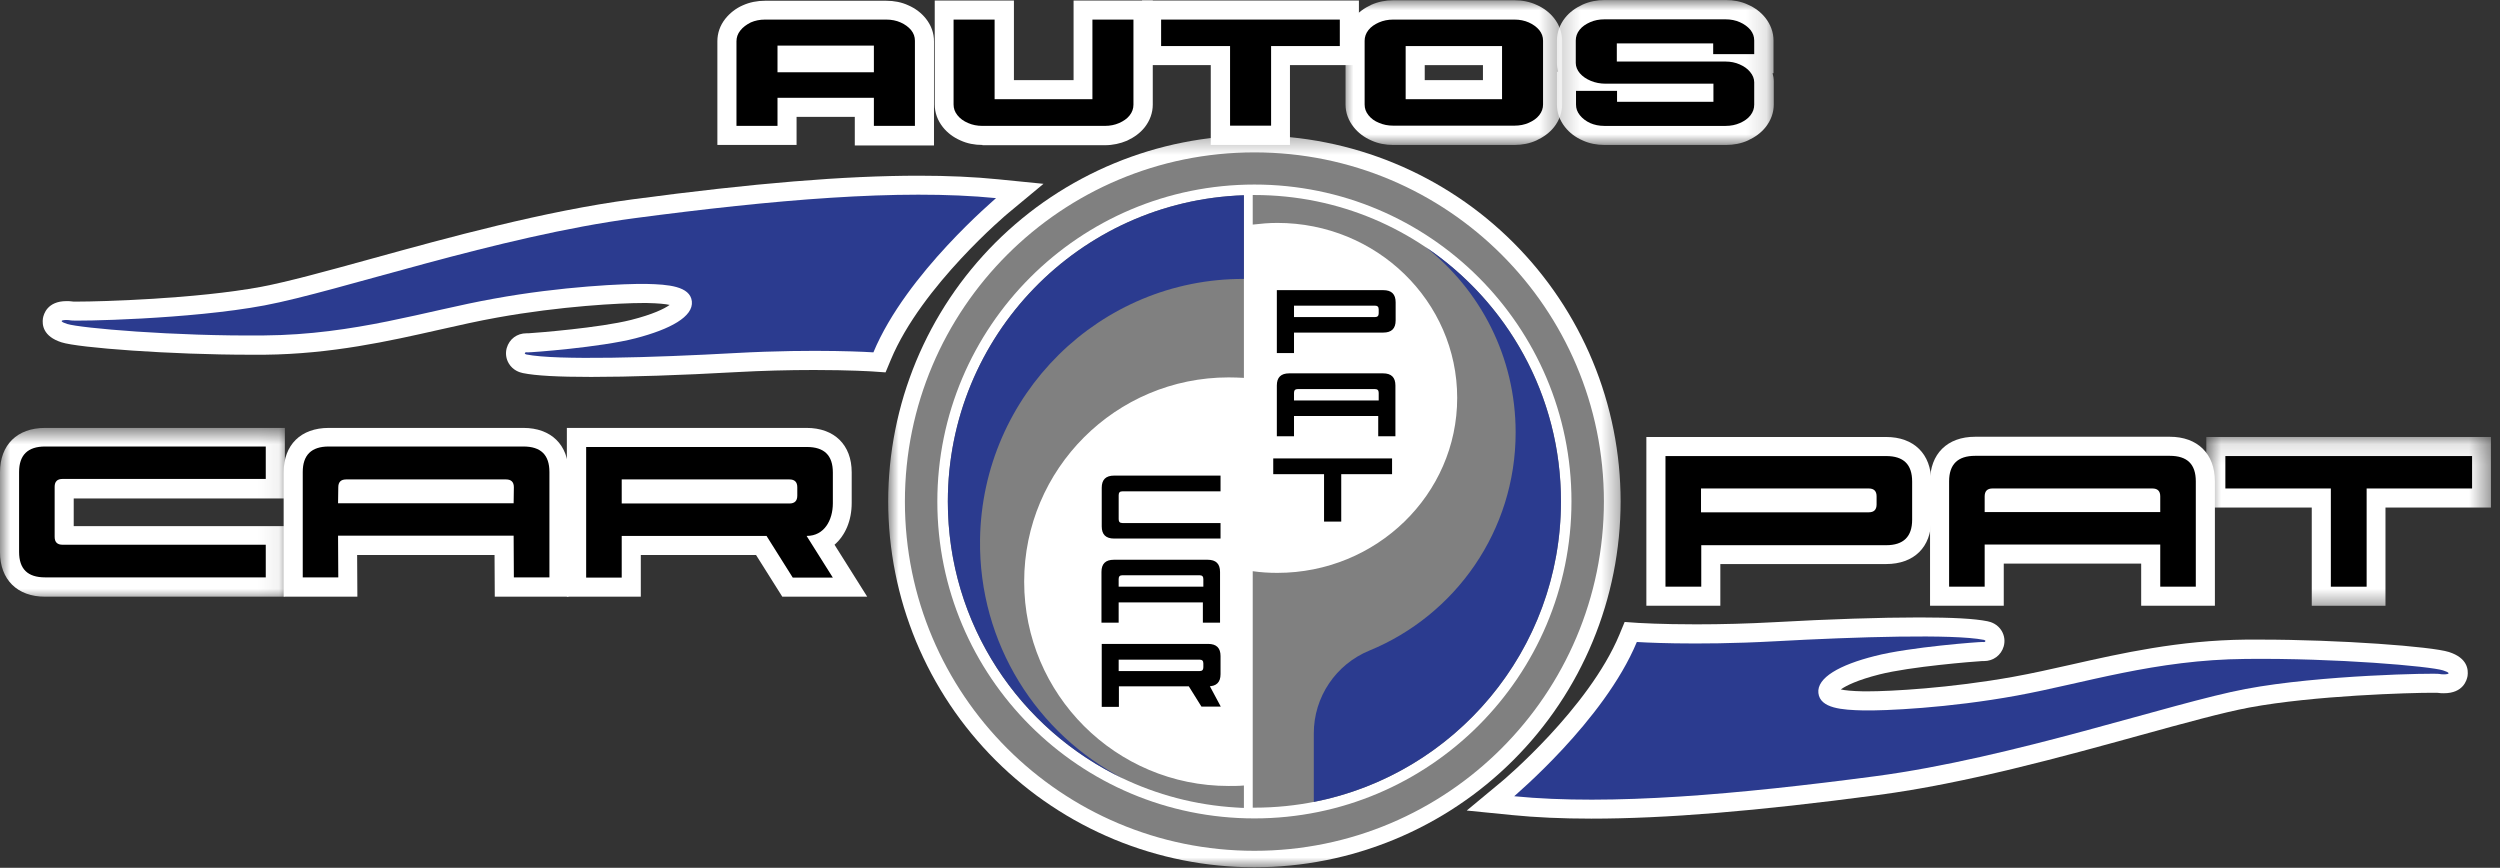
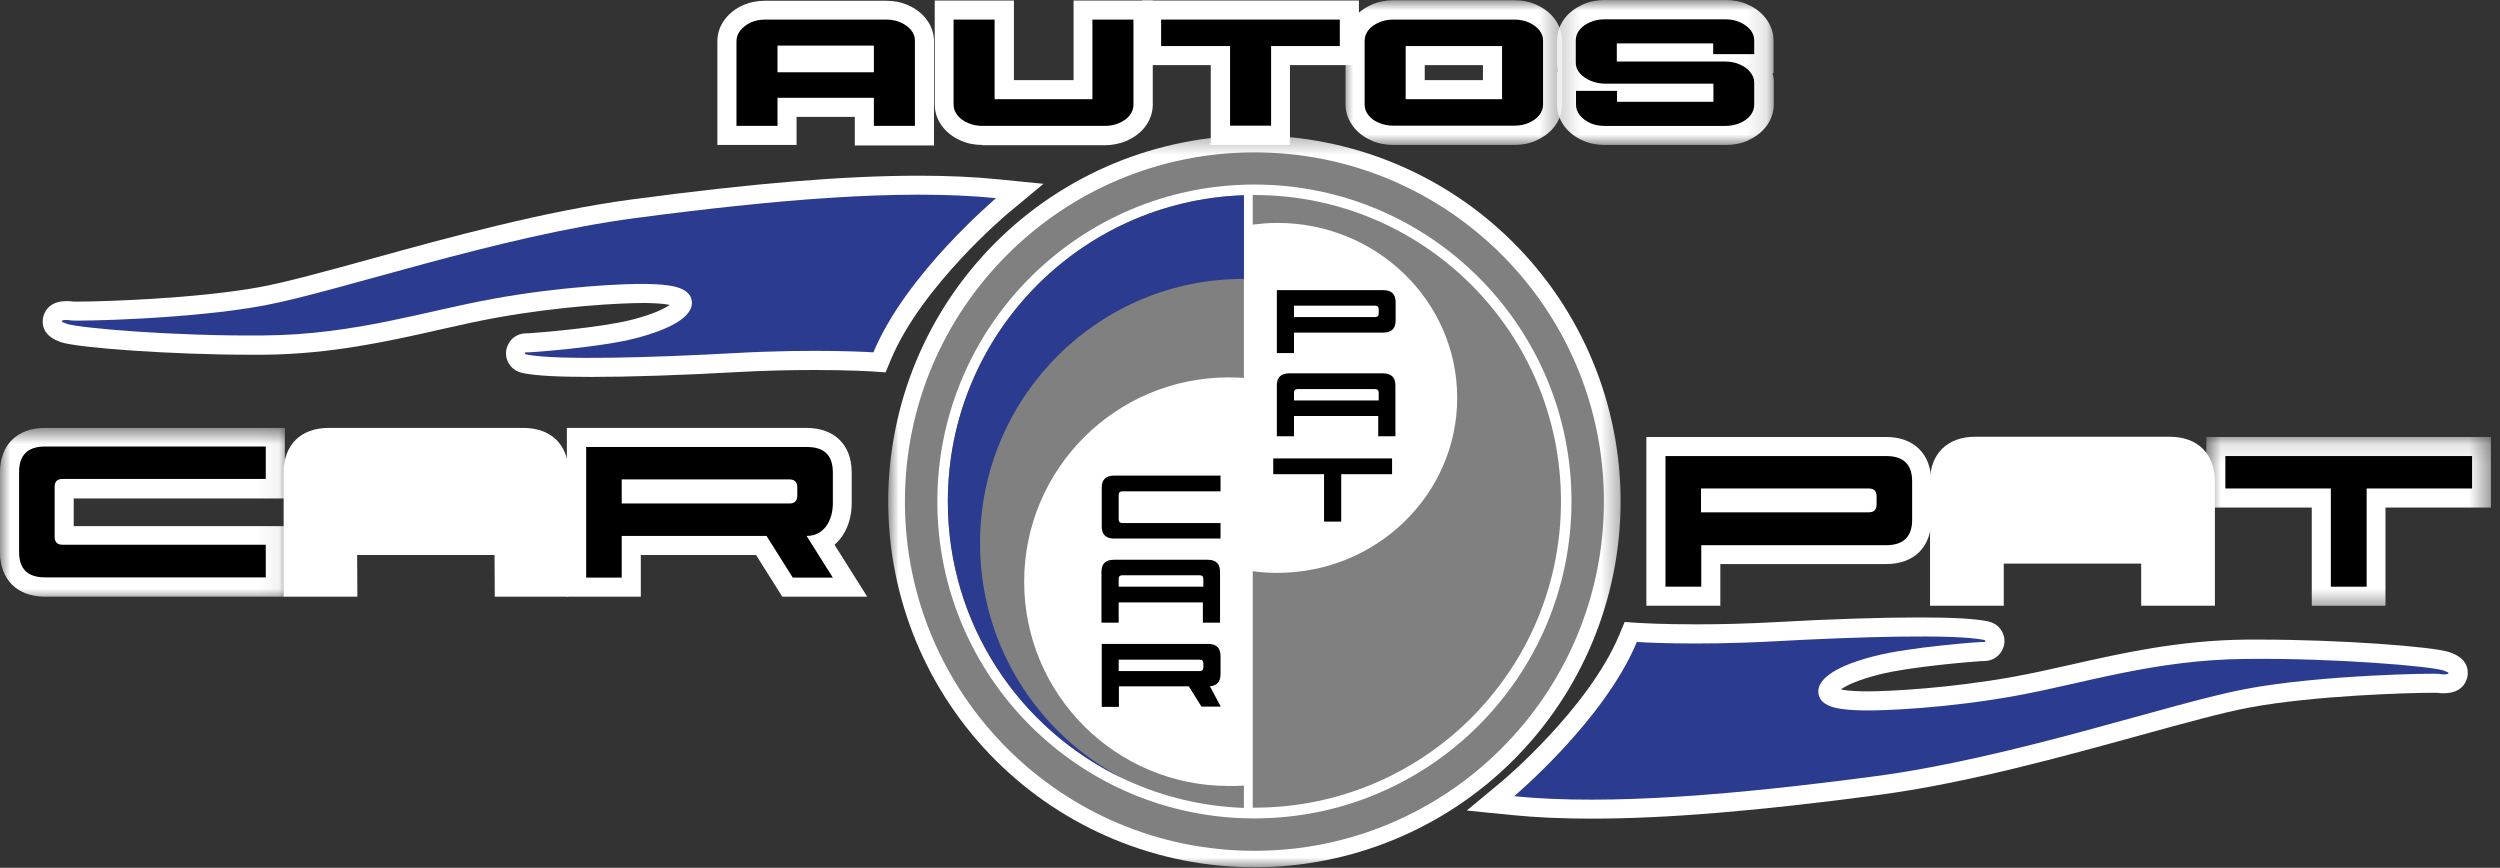
<svg xmlns="http://www.w3.org/2000/svg" width="121" height="42" viewBox="0 0 121 42" fill="none">
  <rect x="0" y="0" width="121" height="42" fill="#333333" stroke="none" />
  <mask id="mask0_75_2160" style="mask-type:luminance" maskUnits="userSpaceOnUse" x="0" y="20" width="14" height="10">
    <path d="M0 20.674H13.936V29.07H0V20.674Z" fill="white" />
  </mask>
  <g mask="url(#mask0_75_2160)">
    <path d="M2.182 28.88C0.831 28.88 0 28.049 0 26.722V22.858C0 21.53 0.831 20.711 2.182 20.711H13.787V24.127H3.568V25.465H13.787V28.88H2.182Z" fill="white" />
  </g>
  <path d="M23.947 28.88L23.936 26.861H17.285L17.297 28.88H13.729V22.858C13.729 21.53 14.56 20.711 15.911 20.711H25.333C26.672 20.711 27.515 21.53 27.515 22.858V28.88H23.947Z" fill="white" />
  <path d="M37.863 28.88L36.592 26.861H31.015V28.88H27.436V20.711H39.04C40.379 20.711 41.222 21.53 41.222 22.858V24.346C41.222 25.199 40.911 25.915 40.391 26.365L41.973 28.88H37.863Z" fill="white" />
  <path d="M79.684 29.319V21.15H91.289C92.628 21.15 93.471 21.97 93.471 23.308V25.154C93.471 26.48 92.64 27.3 91.289 27.3H83.264V29.319H79.684Z" fill="white" />
  <path d="M103.633 29.319V27.277H96.982V29.319H93.414V23.297C93.414 21.97 94.246 21.139 95.597 21.139H105.018C106.358 21.139 107.201 21.958 107.201 23.297V29.319H103.633Z" fill="white" />
  <mask id="mask1_75_2160" style="mask-type:luminance" maskUnits="userSpaceOnUse" x="106" y="21" width="15" height="9">
    <path d="M106.749 21.127H120.561V29.524H106.749V21.127Z" fill="white" />
  </mask>
  <g mask="url(#mask1_75_2160)">
    <path d="M111.889 29.319V24.565H106.785V21.15H120.561V24.565H115.457V29.319H111.889Z" fill="white" />
  </g>
  <path d="M41.372 7.016V5.655H38.554V7.016H34.721V1.997C34.721 1.606 34.848 1.236 35.101 0.913C35.321 0.637 35.61 0.405 35.956 0.256C36.291 0.106 36.649 0.037 37.03 0.037H42.896C43.277 0.037 43.635 0.106 43.959 0.256C44.304 0.405 44.593 0.625 44.813 0.902C45.067 1.224 45.205 1.594 45.205 1.997V7.039H41.372V7.016Z" fill="white" />
  <path d="M47.55 7.016C47.169 7.016 46.811 6.947 46.487 6.797C46.142 6.647 45.853 6.428 45.633 6.151C45.379 5.828 45.241 5.459 45.241 5.055V0.025H49.074V3.878H51.961V0.025H55.794V5.067C55.794 5.459 55.656 5.84 55.402 6.163C55.182 6.44 54.894 6.647 54.548 6.809C54.224 6.947 53.855 7.028 53.485 7.028H47.55V7.016Z" fill="white" />
  <path d="M58.601 7.016V3.151H55.275V0.025H65.771V3.151H62.434V7.016H58.601Z" fill="white" />
  <mask id="mask2_75_2160" style="mask-type:luminance" maskUnits="userSpaceOnUse" x="64" y="0" width="12" height="8">
    <path d="M64.994 0H75.659V7.058H64.994V0Z" fill="white" />
  </mask>
  <g mask="url(#mask2_75_2160)">
    <path d="M67.433 7.016C67.052 7.016 66.694 6.947 66.371 6.797C66.025 6.647 65.736 6.428 65.517 6.151C65.262 5.828 65.124 5.459 65.124 5.055V1.974C65.124 1.582 65.262 1.201 65.517 0.879C65.736 0.601 66.025 0.394 66.371 0.232C66.705 0.083 67.063 0.013 67.433 0.013H73.299C73.68 0.013 74.038 0.083 74.361 0.232C74.707 0.382 74.996 0.601 75.216 0.879C75.469 1.201 75.608 1.582 75.608 1.974V5.055C75.608 5.447 75.469 5.828 75.216 6.151C74.996 6.428 74.707 6.636 74.361 6.797C74.038 6.947 73.668 7.016 73.299 7.016H67.433ZM71.775 3.878V3.151H68.957V3.878H71.775Z" fill="white" />
  </g>
  <mask id="mask3_75_2160" style="mask-type:luminance" maskUnits="userSpaceOnUse" x="75" y="0" width="11" height="8">
    <path d="M75.206 0H85.871V7.058H75.206V0Z" fill="white" />
  </mask>
  <g mask="url(#mask3_75_2160)">
    <path d="M77.664 7.016C77.282 7.016 76.924 6.947 76.602 6.797C76.255 6.648 75.966 6.428 75.747 6.151C75.493 5.828 75.355 5.459 75.355 5.056V3.474H75.412C75.378 3.336 75.355 3.198 75.355 3.048V1.963C75.355 1.571 75.493 1.19 75.747 0.867C75.966 0.59 76.255 0.382 76.602 0.221C76.937 0.071 77.294 0.002 77.664 0.002H83.529C83.91 0.002 84.269 0.071 84.592 0.221C84.939 0.371 85.227 0.59 85.447 0.867C85.7 1.19 85.839 1.571 85.839 1.963V3.544H85.793C85.828 3.671 85.851 3.798 85.851 3.936V5.056C85.851 5.447 85.712 5.828 85.458 6.151C85.238 6.428 84.95 6.636 84.604 6.797C84.28 6.947 83.91 7.016 83.542 7.016H77.664Z" fill="white" />
  </g>
  <path d="M77.017 39.622C75.62 39.622 74.327 39.564 73.183 39.449L70.99 39.23L72.687 37.822C72.733 37.788 76.89 34.292 78.38 30.715L78.633 30.103L79.292 30.149C79.303 30.149 80.365 30.218 82.097 30.218C83.333 30.218 84.603 30.184 85.862 30.115C88.541 29.965 91.047 29.884 92.894 29.884C94.499 29.884 95.573 29.942 96.196 30.069C96.37 30.103 96.681 30.207 96.878 30.53C97.016 30.761 97.051 31.026 96.981 31.28C96.855 31.718 96.474 31.996 96.023 31.996C95.989 31.996 95.966 31.996 95.931 31.996C95.527 32.019 92.467 32.261 90.965 32.642C89.915 32.907 89.349 33.184 89.095 33.369C89.303 33.415 89.637 33.45 90.192 33.461C90.25 33.461 90.319 33.461 90.388 33.461C91.486 33.461 94.372 33.31 97.443 32.757C98.344 32.595 99.267 32.388 100.237 32.169C102.686 31.615 105.457 30.991 108.702 30.957C108.932 30.957 109.164 30.957 109.394 30.957C113.239 30.957 117.708 31.292 118.528 31.557C119.429 31.845 119.475 32.411 119.429 32.723C119.394 32.919 119.221 33.553 118.285 33.553C118.216 33.553 118.078 33.553 117.951 33.53C117.916 33.53 117.846 33.53 117.72 33.53C116.658 33.53 112.027 33.657 108.863 34.245C107.581 34.487 105.734 34.995 103.598 35.584C99.834 36.622 95.157 37.914 90.885 38.48C84.996 39.264 80.597 39.622 77.017 39.622Z" fill="white" />
  <path d="M28.613 18.243C27.008 18.243 25.934 18.185 25.31 18.058C25.137 18.023 24.825 17.919 24.629 17.596C24.49 17.366 24.456 17.1 24.525 16.847C24.652 16.408 25.022 16.131 25.484 16.131C25.518 16.131 25.541 16.131 25.576 16.131C25.98 16.108 29.04 15.865 30.541 15.485C31.591 15.22 32.158 14.943 32.411 14.758C32.204 14.712 31.869 14.678 31.315 14.666C31.257 14.666 31.188 14.666 31.118 14.666C30.021 14.666 27.134 14.816 24.063 15.37C23.162 15.531 22.239 15.739 21.269 15.958C18.82 16.512 16.05 17.135 12.805 17.169C12.574 17.169 12.343 17.169 12.112 17.169C8.268 17.169 3.798 16.835 2.978 16.569C2.078 16.281 2.032 15.716 2.078 15.404C2.113 15.209 2.286 14.574 3.221 14.574C3.29 14.574 3.429 14.574 3.556 14.597C3.591 14.597 3.66 14.597 3.787 14.597C4.849 14.597 9.479 14.47 12.643 13.882C13.925 13.639 15.773 13.132 17.908 12.543C21.673 11.504 26.35 10.213 30.622 9.647C36.499 8.863 40.899 8.504 44.478 8.504C45.875 8.504 47.169 8.562 48.311 8.678L50.505 8.897L48.809 10.305C48.762 10.339 44.605 13.835 43.116 17.412L42.861 18.023L42.204 17.977C42.192 17.977 41.129 17.908 39.397 17.908C38.162 17.908 36.892 17.942 35.633 18.011C32.955 18.162 30.46 18.243 28.613 18.243Z" fill="white" />
  <path d="M12.863 26.377V27.945H2.183C1.34 27.945 0.924 27.542 0.924 26.711V22.846C0.924 22.027 1.34 21.611 2.183 21.611H12.863V23.181H3.026C2.771 23.181 2.645 23.308 2.645 23.561V25.984C2.645 26.238 2.771 26.365 3.026 26.365H12.863V26.377Z" fill="black" />
-   <path d="M24.86 25.926H16.362L16.373 27.945H14.653V22.846C14.653 22.027 15.068 21.611 15.911 21.611H25.333C26.176 21.611 26.592 22.015 26.592 22.846V27.945H24.871L24.86 25.926ZM24.871 23.584C24.871 23.331 24.745 23.204 24.49 23.204H16.754C16.5 23.204 16.373 23.331 16.373 23.584L16.362 24.357H24.86L24.871 23.584Z" fill="black" />
  <path d="M30.102 27.957H28.37V21.634H39.051C39.894 21.634 40.31 22.038 40.31 22.869V24.357C40.31 25.176 39.894 25.938 39.051 25.938H39.039L40.31 27.957H38.37L37.1 25.938H30.091V27.957H30.102ZM38.589 23.584C38.589 23.331 38.462 23.204 38.209 23.204H30.091V24.369H38.209C38.462 24.369 38.589 24.242 38.589 23.988V23.584Z" fill="black" />
  <path d="M82.341 28.396H80.609V22.073H91.289C92.132 22.073 92.548 22.477 92.548 23.308V25.154C92.548 25.973 92.132 26.388 91.289 26.388H82.341V28.396ZM90.827 24.023C90.827 23.769 90.701 23.642 90.446 23.642H82.329V24.796H90.446C90.701 24.796 90.827 24.67 90.827 24.415V24.023Z" fill="black" />
-   <path d="M104.556 26.354H96.058V28.396H94.337V23.297C94.337 22.477 94.753 22.062 95.596 22.062H105.018C105.861 22.062 106.277 22.466 106.277 23.297V28.396H104.556V26.354ZM104.556 24.023C104.556 23.769 104.429 23.642 104.175 23.642H96.439C96.185 23.642 96.058 23.769 96.058 24.023V24.785H104.556V24.023Z" fill="black" />
  <path d="M112.813 28.396V23.642H107.708V22.073H119.649V23.642H114.545V28.396H112.813Z" fill="black" />
  <path d="M36.337 1.086C36.546 0.994 36.776 0.948 37.031 0.948H42.896C43.151 0.948 43.381 0.994 43.589 1.086C43.797 1.178 43.971 1.305 44.097 1.456C44.224 1.617 44.282 1.778 44.282 1.974V6.093H42.296V4.732H37.631V6.093H35.645V1.997C35.645 1.813 35.703 1.64 35.83 1.479C35.956 1.317 36.13 1.19 36.337 1.086ZM42.296 2.206H37.631V3.497H42.296V2.206Z" fill="black" />
  <path d="M46.337 5.574C46.211 5.413 46.153 5.251 46.153 5.055V0.948H48.139V4.801H52.873V0.948H54.859V5.067C54.859 5.251 54.801 5.424 54.674 5.586C54.547 5.748 54.374 5.863 54.166 5.955C53.958 6.047 53.728 6.093 53.473 6.093H47.55C47.296 6.093 47.065 6.047 46.857 5.955C46.638 5.863 46.464 5.736 46.337 5.574Z" fill="black" />
  <path d="M56.198 2.229V0.948H64.847V2.229H61.521V6.082H59.535V2.229H56.198Z" fill="black" />
  <path d="M66.232 5.574C66.106 5.413 66.048 5.251 66.048 5.055V1.974C66.048 1.79 66.106 1.617 66.232 1.456C66.359 1.293 66.533 1.178 66.74 1.086C66.949 0.994 67.179 0.948 67.433 0.948H73.299C73.553 0.948 73.784 0.994 73.992 1.086C74.2 1.178 74.373 1.305 74.5 1.456C74.627 1.617 74.684 1.778 74.684 1.974V5.055C74.684 5.24 74.627 5.413 74.5 5.574C74.373 5.736 74.2 5.851 73.992 5.944C73.784 6.036 73.553 6.082 73.299 6.082H67.433C67.179 6.082 66.949 6.036 66.74 5.944C66.533 5.863 66.359 5.736 66.232 5.574ZM72.699 2.229H68.034V4.801H72.699V2.229Z" fill="black" />
  <path d="M76.463 5.574C76.336 5.413 76.279 5.251 76.279 5.056V4.398H78.265V4.928H82.93V4.051H77.722C77.457 4.051 77.214 4.005 76.995 3.913C76.775 3.821 76.602 3.705 76.463 3.544C76.336 3.393 76.267 3.221 76.267 3.048V1.963C76.267 1.778 76.325 1.606 76.451 1.444C76.579 1.282 76.752 1.167 76.96 1.075C77.168 0.982 77.399 0.936 77.653 0.936H83.518C83.772 0.936 84.004 0.982 84.211 1.075C84.42 1.167 84.592 1.294 84.719 1.444C84.846 1.606 84.904 1.767 84.904 1.963V2.62H82.918V2.102H78.254V2.979H83.518C83.761 2.979 83.992 3.025 84.2 3.117C84.407 3.209 84.581 3.324 84.708 3.486C84.834 3.636 84.904 3.809 84.904 3.982V5.067C84.904 5.251 84.846 5.424 84.719 5.586C84.592 5.748 84.42 5.863 84.211 5.955C84.004 6.047 83.772 6.094 83.518 6.094H77.653C77.399 6.094 77.168 6.047 76.96 5.955C76.763 5.863 76.591 5.736 76.463 5.574Z" fill="black" />
  <path d="M79.223 31.072C79.223 31.072 81.936 31.257 85.909 31.038C89.881 30.819 94.558 30.68 96.012 30.968C96.012 30.968 96.104 30.991 96.093 31.026C96.081 31.072 96.058 31.084 95.954 31.072C95.85 31.061 92.421 31.315 90.735 31.753C89.038 32.18 87.929 32.803 88.01 33.542C88.091 34.292 89.176 34.361 90.181 34.384C91.186 34.407 94.326 34.269 97.605 33.668C100.885 33.068 104.314 31.927 108.702 31.892C113.079 31.845 117.616 32.249 118.239 32.445C118.852 32.642 118.262 32.665 118.067 32.619C117.87 32.572 112.293 32.665 108.691 33.346C105.087 34.026 97.398 36.691 90.77 37.568C84.142 38.445 77.941 38.998 73.288 38.538C73.264 38.538 77.629 34.903 79.223 31.072Z" fill="#2B3B8F" />
  <path d="M42.273 17.054C42.273 17.054 39.56 16.87 35.587 17.088C31.627 17.308 26.939 17.447 25.484 17.158C25.484 17.158 25.391 17.135 25.402 17.1C25.414 17.054 25.438 17.043 25.541 17.054C25.645 17.066 29.075 16.812 30.761 16.373C32.446 15.935 33.566 15.324 33.486 14.585C33.405 13.847 32.319 13.766 31.315 13.743C30.311 13.72 27.169 13.858 23.89 14.459C20.611 15.046 17.182 16.2 12.794 16.235C8.417 16.281 3.88 15.877 3.256 15.681C2.644 15.485 3.233 15.462 3.43 15.508C3.625 15.554 9.191 15.462 12.805 14.781C16.419 14.1 24.098 11.435 30.726 10.558C37.354 9.682 43.555 9.128 48.208 9.589C48.231 9.589 43.866 13.224 42.273 17.054Z" fill="#2B3B8F" />
  <mask id="mask4_75_2160" style="mask-type:luminance" maskUnits="userSpaceOnUse" x="42" y="6" width="37" height="37">
    <path d="M42.982 6.377H78.61V42H42.982V6.377Z" fill="white" />
  </mask>
  <g mask="url(#mask4_75_2160)">
    <path d="M78.438 24.265C78.438 24.555 78.43 24.845 78.416 25.134C78.402 25.424 78.381 25.713 78.352 26.001C78.324 26.29 78.288 26.577 78.245 26.864C78.203 27.151 78.154 27.436 78.097 27.721C78.04 28.004 77.977 28.287 77.906 28.569C77.836 28.85 77.758 29.129 77.674 29.407C77.59 29.684 77.499 29.959 77.401 30.232C77.304 30.505 77.199 30.775 77.088 31.043C76.978 31.311 76.86 31.576 76.736 31.837C76.611 32.1 76.481 32.358 76.345 32.614C76.208 32.87 76.064 33.122 75.916 33.37C75.767 33.619 75.612 33.864 75.45 34.105C75.289 34.346 75.122 34.583 74.949 34.816C74.776 35.048 74.598 35.277 74.414 35.501C74.231 35.725 74.041 35.944 73.846 36.159C73.651 36.374 73.451 36.583 73.246 36.789C73.041 36.994 72.831 37.193 72.616 37.388C72.401 37.582 72.181 37.772 71.958 37.956C71.733 38.14 71.505 38.318 71.272 38.491C71.038 38.663 70.802 38.83 70.56 38.991C70.319 39.152 70.074 39.307 69.825 39.456C69.577 39.605 69.324 39.748 69.068 39.884C68.813 40.021 68.554 40.151 68.291 40.275C68.029 40.399 67.764 40.516 67.495 40.628C67.228 40.739 66.957 40.843 66.684 40.94C66.411 41.038 66.136 41.129 65.858 41.213C65.581 41.297 65.301 41.374 65.02 41.445C64.739 41.515 64.455 41.579 64.171 41.635C63.887 41.692 63.6 41.741 63.314 41.784C63.027 41.827 62.739 41.862 62.451 41.89C62.162 41.919 61.873 41.94 61.583 41.954C61.293 41.968 61.003 41.975 60.713 41.975C60.422 41.975 60.133 41.968 59.844 41.954C59.554 41.94 59.264 41.919 58.976 41.89C58.687 41.862 58.399 41.827 58.112 41.784C57.825 41.741 57.54 41.692 57.255 41.635C56.971 41.579 56.688 41.515 56.406 41.445C56.125 41.374 55.845 41.297 55.568 41.213C55.29 41.129 55.015 41.038 54.741 40.94C54.468 40.843 54.198 40.739 53.93 40.628C53.662 40.516 53.397 40.399 53.135 40.275C52.873 40.151 52.614 40.021 52.358 39.884C52.102 39.748 51.85 39.605 51.601 39.456C51.352 39.307 51.107 39.152 50.866 38.991C50.625 38.83 50.387 38.663 50.154 38.491C49.922 38.318 49.693 38.14 49.469 37.956C49.245 37.772 49.025 37.582 48.81 37.388C48.595 37.193 48.385 36.994 48.18 36.789C47.974 36.583 47.775 36.374 47.58 36.159C47.385 35.944 47.196 35.725 47.012 35.501C46.827 35.277 46.649 35.048 46.476 34.816C46.303 34.583 46.137 34.346 45.975 34.105C45.814 33.864 45.659 33.619 45.51 33.37C45.361 33.122 45.218 32.87 45.081 32.614C44.945 32.358 44.814 32.1 44.69 31.837C44.566 31.576 44.449 31.311 44.337 31.043C44.227 30.775 44.122 30.505 44.025 30.232C43.927 29.959 43.836 29.684 43.751 29.407C43.667 29.129 43.59 28.85 43.52 28.569C43.449 28.287 43.385 28.004 43.33 27.721C43.273 27.436 43.223 27.151 43.181 26.864C43.138 26.577 43.103 26.29 43.074 26.001C43.046 25.713 43.025 25.424 43.01 25.134C42.995 24.845 42.988 24.555 42.988 24.265C42.988 23.976 42.995 23.686 43.01 23.397C43.025 23.107 43.046 22.818 43.074 22.53C43.103 22.241 43.138 21.954 43.181 21.666C43.223 21.38 43.273 21.095 43.33 20.81C43.385 20.526 43.449 20.244 43.52 19.962C43.59 19.681 43.667 19.402 43.751 19.124C43.836 18.847 43.927 18.572 44.025 18.299C44.122 18.026 44.227 17.756 44.337 17.488C44.449 17.22 44.566 16.955 44.69 16.694C44.814 16.431 44.945 16.172 45.081 15.917C45.218 15.661 45.361 15.409 45.51 15.161C45.659 14.912 45.814 14.667 45.975 14.426C46.137 14.185 46.303 13.948 46.476 13.715C46.649 13.483 46.827 13.254 47.012 13.03C47.196 12.806 47.385 12.587 47.58 12.372C47.775 12.157 47.974 11.948 48.18 11.742C48.385 11.537 48.595 11.338 48.81 11.143C49.025 10.949 49.245 10.759 49.469 10.575C49.693 10.391 49.922 10.213 50.154 10.04C50.387 9.868 50.625 9.7 50.866 9.54C51.107 9.379 51.352 9.224 51.601 9.075C51.85 8.926 52.102 8.783 52.358 8.647C52.614 8.51 52.873 8.38 53.135 8.256C53.397 8.131 53.662 8.014 53.93 7.904C54.198 7.792 54.468 7.688 54.741 7.591C55.015 7.492 55.29 7.402 55.568 7.318C55.845 7.234 56.125 7.156 56.406 7.086C56.688 7.015 56.971 6.952 57.255 6.896C57.54 6.839 57.825 6.789 58.112 6.747C58.399 6.704 58.687 6.669 58.976 6.641C59.264 6.612 59.554 6.591 59.844 6.577C60.133 6.563 60.422 6.555 60.713 6.555C61.003 6.555 61.293 6.563 61.583 6.577C61.873 6.591 62.162 6.612 62.451 6.641C62.739 6.669 63.027 6.704 63.314 6.747C63.6 6.789 63.887 6.839 64.171 6.896C64.455 6.952 64.739 7.015 65.02 7.086C65.301 7.156 65.581 7.234 65.858 7.318C66.136 7.402 66.411 7.492 66.684 7.591C66.957 7.688 67.228 7.792 67.495 7.904C67.764 8.014 68.029 8.131 68.291 8.256C68.554 8.38 68.813 8.51 69.068 8.647C69.324 8.783 69.577 8.926 69.825 9.075C70.074 9.224 70.319 9.379 70.56 9.54C70.802 9.7 71.038 9.868 71.272 10.04C71.505 10.213 71.733 10.391 71.958 10.575C72.181 10.759 72.401 10.949 72.616 11.143C72.831 11.338 73.041 11.537 73.246 11.742C73.451 11.948 73.651 12.157 73.846 12.372C74.041 12.587 74.231 12.806 74.414 13.03C74.598 13.254 74.776 13.483 74.949 13.715C75.122 13.948 75.289 14.185 75.45 14.426C75.612 14.667 75.767 14.912 75.916 15.161C76.064 15.409 76.208 15.661 76.345 15.917C76.481 16.172 76.611 16.431 76.736 16.694C76.86 16.955 76.978 17.22 77.088 17.488C77.199 17.756 77.304 18.026 77.401 18.299C77.499 18.572 77.59 18.847 77.674 19.124C77.758 19.402 77.836 19.681 77.906 19.962C77.977 20.244 78.04 20.526 78.097 20.81C78.154 21.095 78.203 21.38 78.245 21.666C78.288 21.954 78.324 22.241 78.352 22.53C78.381 22.818 78.402 23.107 78.416 23.397C78.43 23.686 78.438 23.976 78.438 24.265Z" fill="white" />
  </g>
  <path d="M60.714 9.439C60.691 9.439 60.656 9.439 60.632 9.439V10.87C61.025 10.824 61.418 10.789 61.822 10.789C66.637 10.789 70.528 14.585 70.528 19.258C70.528 23.931 66.625 27.727 61.822 27.727C61.418 27.727 61.025 27.703 60.632 27.646V39.091C60.656 39.091 60.691 39.091 60.714 39.091C68.912 39.091 75.551 32.456 75.551 24.265C75.551 16.073 68.912 9.439 60.714 9.439Z" fill="#808080" />
-   <path d="M68.98 11.943C71.648 14.031 73.357 17.273 73.357 20.93C73.357 25.696 70.436 29.78 66.278 31.488C64.651 32.157 63.588 33.737 63.588 35.491V38.814C70.413 37.475 75.55 31.476 75.55 24.265C75.55 19.131 72.941 14.608 68.98 11.943Z" fill="#2B3B8F" />
  <path d="M60.205 38.018C59.962 38.041 59.708 38.041 59.466 38.041C54.004 38.041 49.57 33.611 49.57 28.153C49.57 22.696 54.004 18.266 59.466 18.266C59.719 18.266 59.962 18.277 60.205 18.289V9.451C52.237 9.716 45.875 16.246 45.875 24.276C45.875 32.307 52.249 38.825 60.205 39.102V38.018Z" fill="#808080" />
  <path d="M60.205 39.079C60.135 39.079 60.066 39.079 59.997 39.079C59.974 39.079 59.951 39.079 59.928 39.079C60.02 39.079 60.112 39.091 60.205 39.079Z" fill="#2B3B8F" />
  <path d="M47.434 26.111C47.538 19.096 53.242 13.477 60.204 13.5V9.451C52.237 9.716 45.875 16.246 45.875 24.276C45.875 30.207 49.351 35.318 54.385 37.694C50.194 35.538 47.364 31.141 47.434 26.111Z" fill="#2B3B8F" />
  <path d="M60.713 7.375C51.371 7.375 43.797 14.943 43.797 24.277C43.797 33.611 51.371 41.179 60.713 41.179C70.055 41.179 77.629 33.6 77.629 24.265C77.629 14.931 70.055 7.375 60.713 7.375ZM60.713 39.611C52.237 39.611 45.367 32.746 45.367 24.277C45.367 15.808 52.237 8.932 60.713 8.932C69.189 8.932 76.059 15.796 76.059 24.265C76.059 32.734 69.189 39.611 60.713 39.611Z" fill="#808080" />
  <path d="M62.63 17.089H61.799V14.043H66.949C67.353 14.043 67.549 14.239 67.549 14.632V15.508C67.549 15.901 67.353 16.097 66.949 16.097H62.63V17.089ZM66.729 14.977C66.729 14.851 66.671 14.793 66.545 14.793H62.63V15.347H66.545C66.671 15.347 66.729 15.289 66.729 15.162V14.977Z" fill="black" />
  <path d="M66.729 20.134H62.63V21.116H61.799V18.657C61.799 18.266 61.996 18.07 62.399 18.07H66.938C67.342 18.07 67.538 18.266 67.538 18.657V21.116H66.706V20.134H66.729ZM66.729 19.016C66.729 18.889 66.671 18.831 66.545 18.831H62.815C62.688 18.831 62.63 18.889 62.63 19.016V19.384H66.729V19.016Z" fill="black" />
  <path d="M64.084 25.245V22.95H61.625V22.188H67.376V22.95H64.916V25.245H64.084Z" fill="black" />
  <path d="M59.074 25.303V26.066H53.924C53.519 26.066 53.324 25.869 53.324 25.477V23.608C53.324 23.216 53.519 23.019 53.924 23.019H59.074V23.78H54.328C54.201 23.78 54.144 23.838 54.144 23.966V25.131C54.144 25.257 54.201 25.315 54.328 25.315H59.074V25.303Z" fill="black" />
  <path d="M58.242 29.157H54.143V30.138H53.311V27.681C53.311 27.288 53.507 27.092 53.911 27.092H58.45C58.853 27.092 59.05 27.288 59.05 27.681V30.138H58.219V29.157H58.242ZM58.242 28.026C58.242 27.9 58.184 27.842 58.057 27.842H54.327C54.2 27.842 54.143 27.9 54.143 28.026V28.396H58.242V28.026Z" fill="black" />
  <path d="M54.155 34.211H53.324V31.165H58.474C58.877 31.165 59.074 31.361 59.074 31.753V32.63C59.074 33.022 58.877 33.218 58.474 33.218V33.057L59.085 34.199H58.15L57.538 33.218H54.155V34.211ZM58.242 32.111C58.242 31.984 58.185 31.927 58.058 31.927H54.144V32.48H58.058C58.185 32.48 58.242 32.422 58.242 32.295V32.111Z" fill="black" />
</svg>